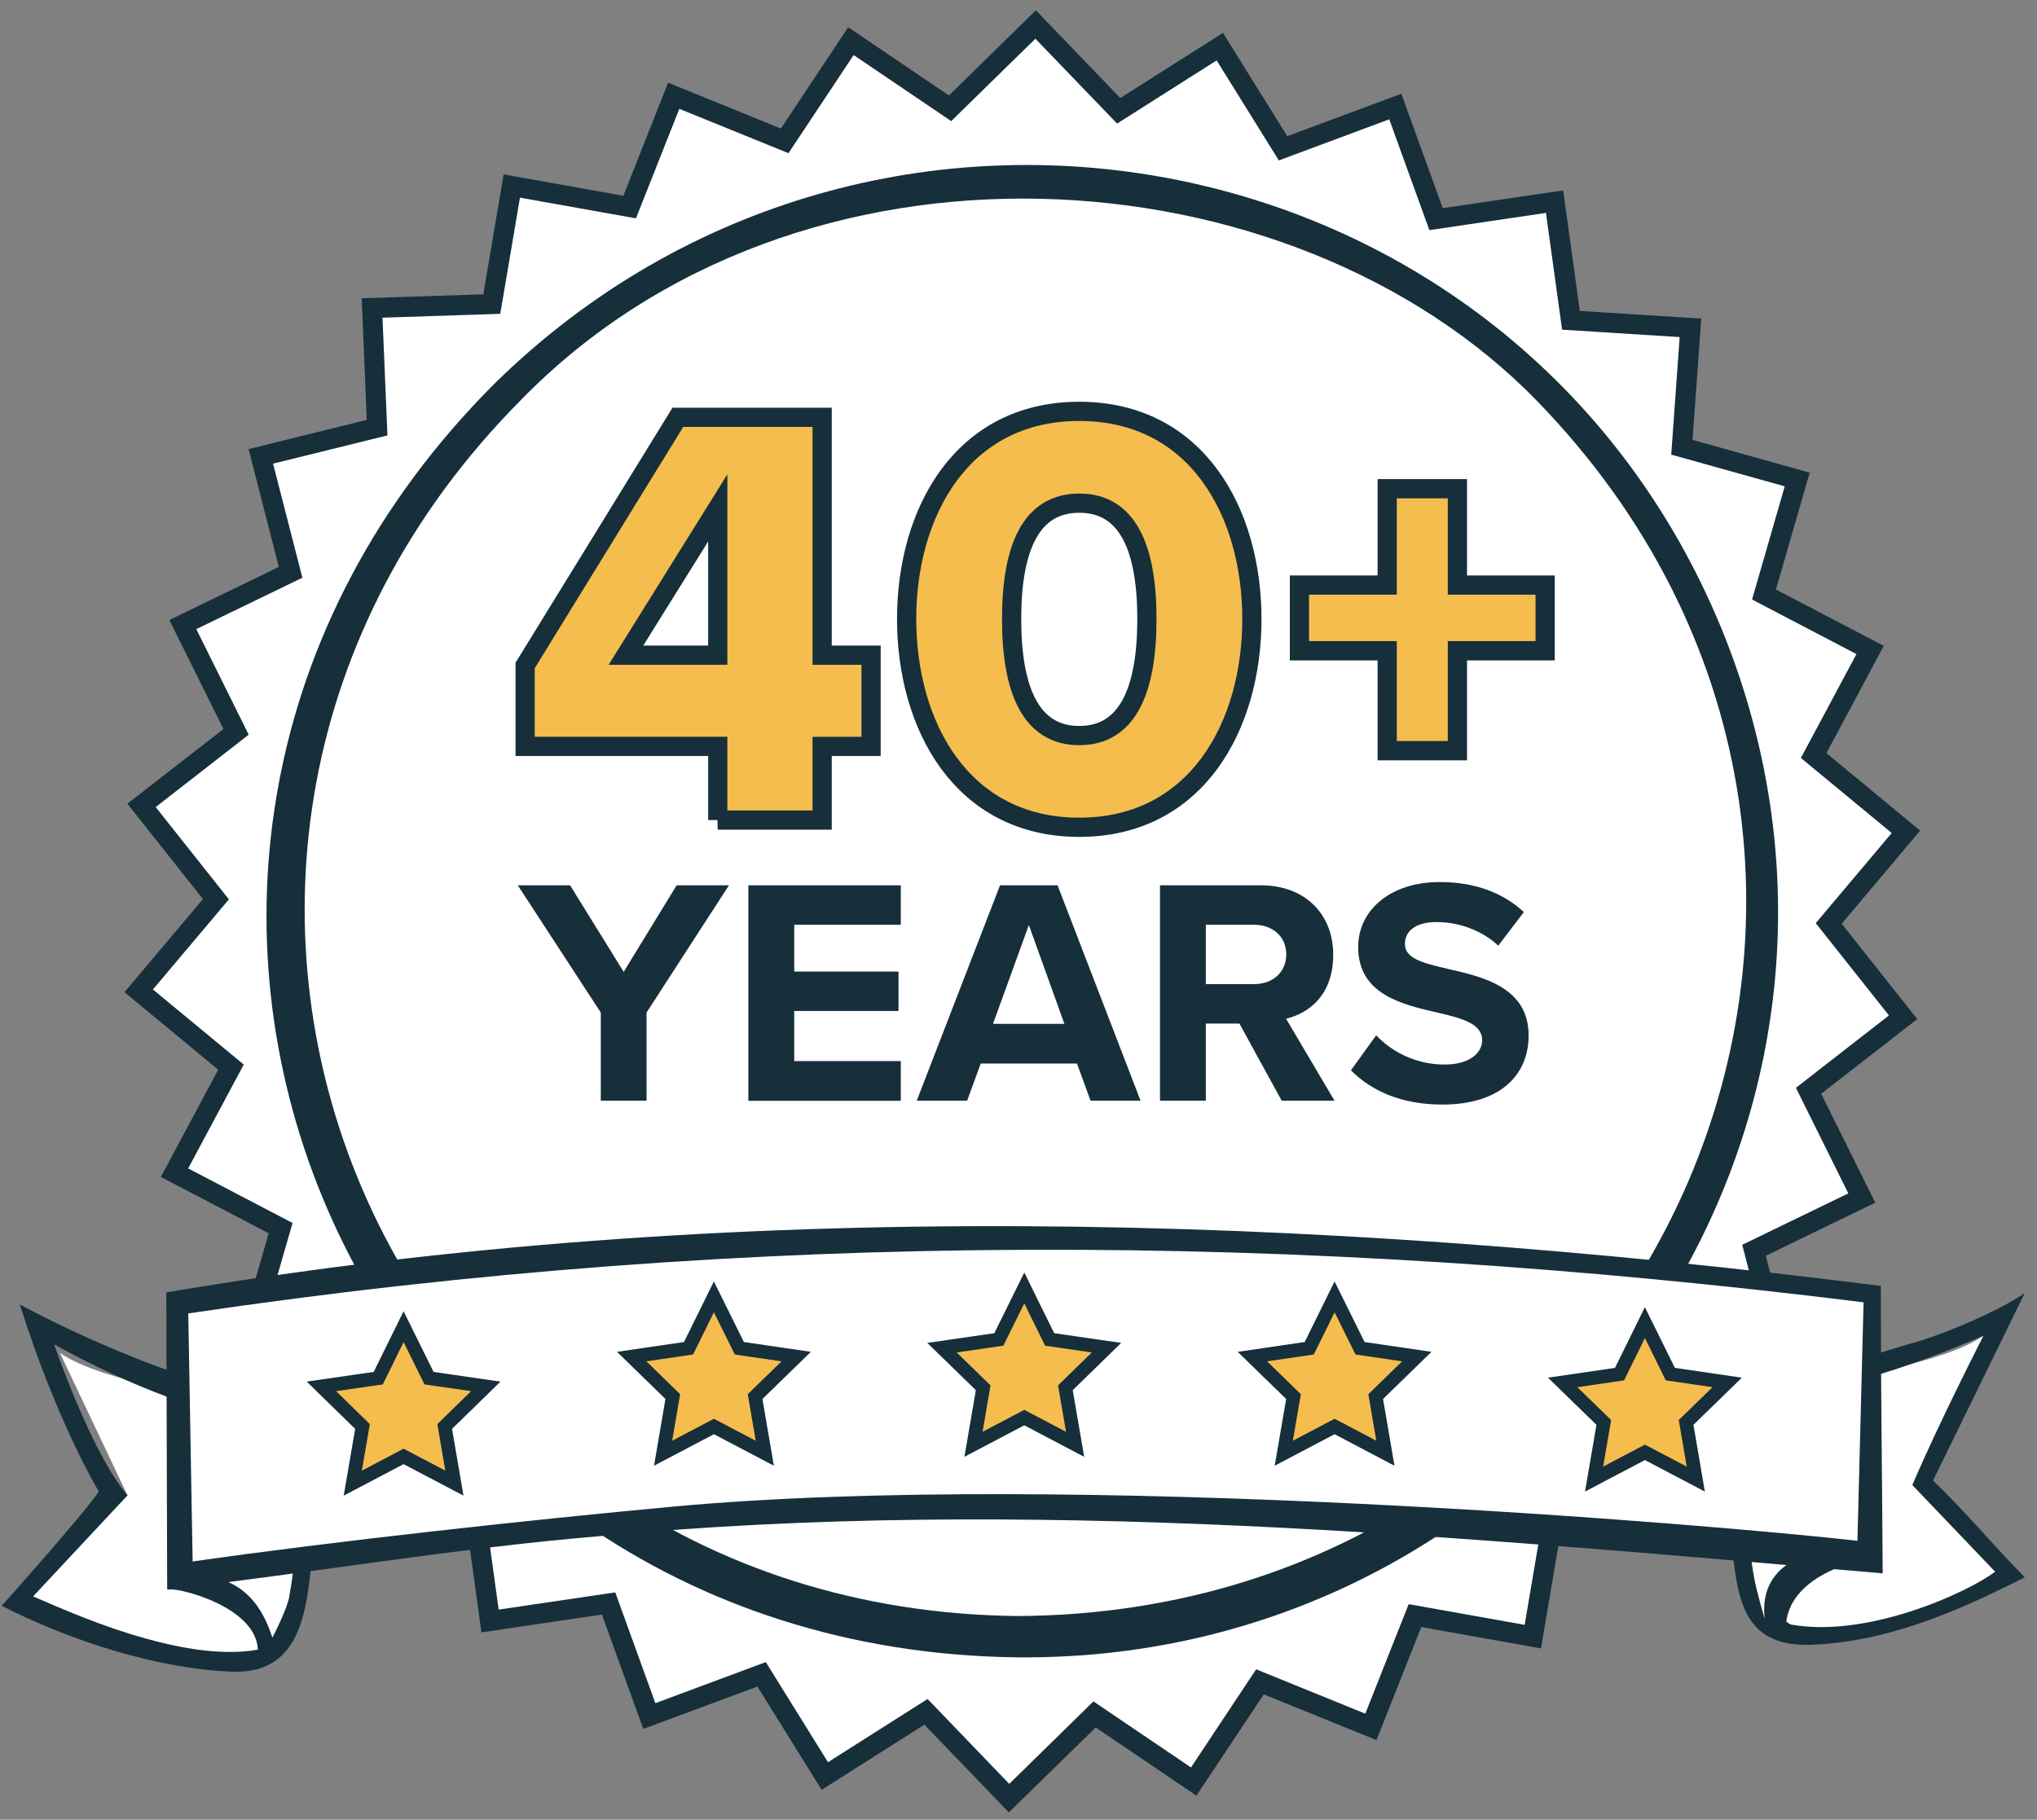
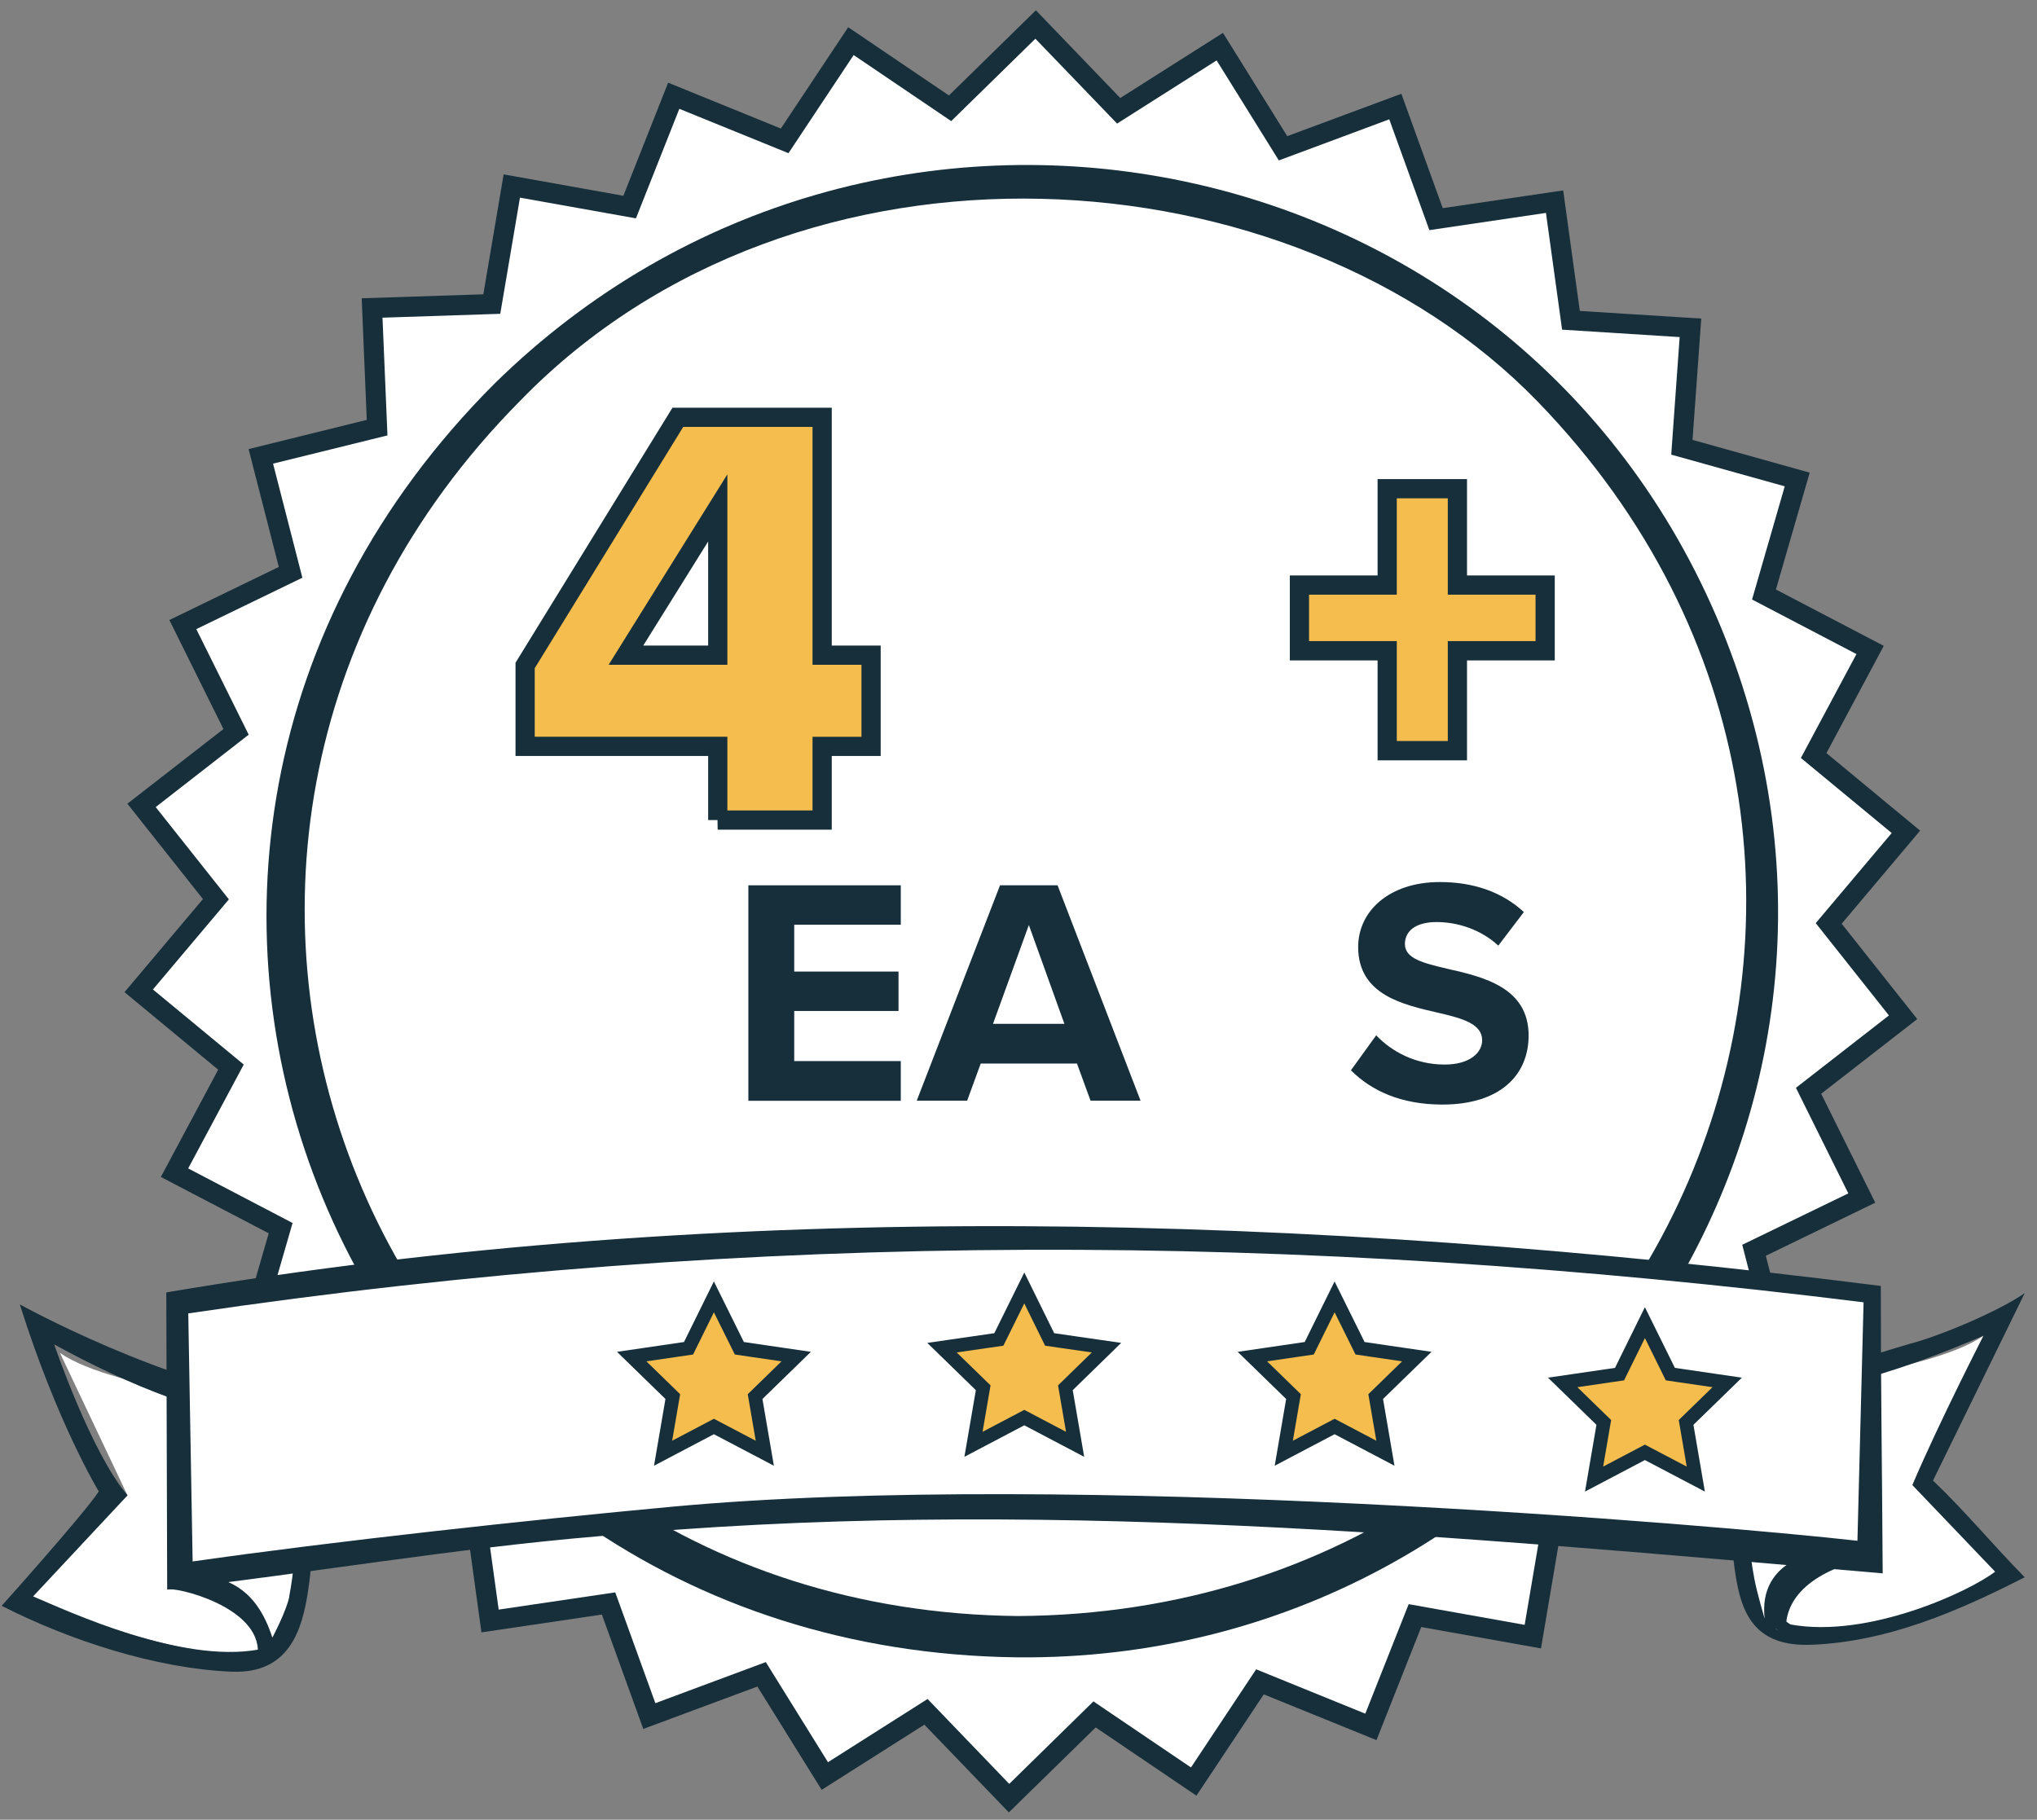
<svg xmlns="http://www.w3.org/2000/svg" id="Layer_1" viewBox="0 0 205.67 183.76">
  <rect x="0" y="0" width="205.67" height="183.76" fill="#808080" stroke="none" />
  <defs>
    <style>.cls-1,.cls-2,.cls-3{fill:#f4bd4d;}.cls-4{fill:#fff;}.cls-5{fill:#162f3b;}.cls-2{stroke-width:1.94px;}.cls-2,.cls-3{stroke:#162f3b;stroke-miterlimit:10;}.cls-3{stroke-width:1.38px;}</style>
  </defs>
  <polygon class="cls-4" points="112.95 11.16 123.16 4.69 129.54 14.95 140.88 10.74 144.99 22.11 156.95 20.34 158.61 32.32 170.68 33.08 169.81 45.14 181.45 48.39 178.1 60.01 188.81 65.61 183.11 76.28 192.43 83.99 184.64 93.23 192.15 102.71 182.61 110.14 187.98 120.97 177.1 126.24 180.11 137.96 168.37 140.86 168.88 152.94 156.79 153.34 154.77 165.26 142.87 163.13 138.42 174.38 127.22 169.82 120.52 179.9 110.51 173.11 101.87 181.57 93.49 172.86 83.28 179.34 76.9 169.07 65.56 173.28 61.45 161.91 49.49 163.68 47.83 151.7 35.76 150.94 36.63 138.88 24.98 135.63 28.34 124.01 17.62 118.41 23.32 107.74 14.01 100.03 21.8 90.79 14.29 81.31 23.83 73.89 18.46 63.05 29.34 57.78 26.33 46.06 38.07 43.16 37.56 31.08 49.65 30.68 51.66 18.76 63.57 20.89 68.02 9.64 79.22 14.2 85.91 4.13 95.92 10.91 104.56 2.45 112.95 11.16" />
  <path class="cls-5" d="m101.85,183.01l-8.52-8.85-10.37,6.58-6.49-10.43-11.52,4.28-4.18-11.55-12.16,1.8-1.68-12.17-12.26-.77.88-12.25-11.83-3.31,3.41-11.8-10.89-5.69,5.79-10.83-9.46-7.83,7.92-9.4-7.63-9.63,9.7-7.54-5.46-11.01,11.05-5.36-3.05-11.9,11.93-2.95-.51-12.28,12.28-.4,2.05-12.11,12.09,2.16,4.52-11.42,11.38,4.63,6.8-10.23,10.17,6.89,8.78-8.6,8.52,8.86,10.37-6.58,6.49,10.43,11.52-4.28,4.18,11.55,12.16-1.79,1.68,12.17,12.26.77-.88,12.25,11.83,3.31-3.41,11.8,10.89,5.69-5.79,10.83,9.46,7.83-7.92,9.4,7.63,9.63-9.7,7.54,5.46,11-11.05,5.36,3.05,11.9-11.93,2.95.51,12.28-12.28.4-2.05,12.12-12.09-2.16-4.52,11.42-11.38-4.62-6.8,10.23-10.17-6.89-8.78,8.59Zm-8.2-11.45l8.25,8.58,8.5-8.33,9.85,6.67,6.58-9.91,11.02,4.48,4.38-11.06,11.71,2.09,1.99-11.73,11.89-.39-.5-11.89,11.55-2.85-2.96-11.52,10.71-5.19-5.29-10.66,9.39-7.31-7.39-9.32,7.67-9.1-9.17-7.58,5.61-10.49-10.54-5.51,3.3-11.43-11.46-3.2.85-11.87-11.87-.75-1.63-11.79-11.77,1.74-4.05-11.19-11.15,4.15-6.28-10.1-10.05,6.38-8.25-8.57-8.5,8.32-9.85-6.67-6.58,9.91-11.02-4.48-4.38,11.06-11.71-2.09-1.99,11.73-11.89.39.5,11.89-11.55,2.85,2.96,11.52-10.71,5.19,5.29,10.66-9.39,7.31,7.39,9.32-7.67,9.1,9.17,7.58-5.61,10.49,10.54,5.51-3.3,11.43,11.46,3.2-.85,11.87,11.87.75,1.63,11.79,11.77-1.74,4.05,11.19,11.15-4.15,6.28,10.11,10.05-6.38Z" />
-   <circle class="cls-4" cx="103.02" cy="92.3" r="74.91" />
  <path class="cls-5" d="m102.68,167.36C34.49,166.55,1.46,87.19,49.94,38.73,88.37.99,153.06,13.24,173.77,63.37c20.7,50.39-17.05,104.53-71.09,103.99h0Zm.1-4.17c65.32-.38,97.74-75.92,52.47-122.64-24.77-25.56-74.62-29.01-102.72-.09-45.7,46.13-14.91,122.08,50.25,122.73h0Z" />
  <path class="cls-4" d="m204.36,159.24s-20.46,8.86-25.46,4.98c-5-3.88-2.27-23.81-2.27-23.81,0,0,18.19-1.66,23.65-5.54l-6.82,14.39,10.91,9.97Z" />
  <path class="cls-5" d="m193.08,149.97c2.74-6.43,7.19-15.09,7.19-15.09-7.76,3.35-15.47,5.79-23.68,6.54,0,0,.51-.94.51-.94-.84,5.73-1.82,20.2,3.68,23.56,7.86,1.44,18.09-3.34,20.66-5.33l-8.35-8.74Zm11.38,9.29c-6.81,3.47-13.86,6.52-21.53,6.83-5.8.24-7.12-3.2-7.72-7.2-1.15-7.69.49-12.1.94-18.53l.03-.35s.39-.05.39-.05c5.99-.88,10.42-2.55,16.22-4.25,3.12-.8,9.11-3.35,11.64-5.13,0,0-9.26,18.93-9.26,18.93,3.24,3.08,6.11,6.58,9.27,9.77h0Z" />
  <path class="cls-4" d="m178.9,164.23c.16.13.35.24.55.34-.37-7.61,9.5-7.94,9.5-7.94,0,0-6.92-8.57-12.9-9.94-.38,6.19-.31,15.08,2.86,17.54Z" />
  <path class="cls-5" d="m178.83,164.31c-4.7-4.88-4.24-12.59-3.64-18.85,3.3.72,6.1,2.68,8.3,4.88,1.96,1.86,4.17,4.96,6.02,6.94-3.93.52-9.51,2.78-9.18,7.55-.25-.13-1.28-.34-1.5-.52h0Zm-.65-.8c-.73-6.06,5.34-7.56,10.75-7.22,0,0-.25.55-.25.55-3.23-4.05-7.92-7.83-12.85-9.21,0,0,1.17-.88,1.17-.88-.02,4.51-.98,6.85.14,12.72.27,1.44,1.05,4.04,1.05,4.04Z" />
  <path class="cls-4" d="m1.97,160.98s20.46,8.86,25.46,4.98c5-3.88,2.27-23.81,2.27-23.81,0,0-18.19-1.66-23.65-5.54l6.82,14.39-10.91,9.97Z" />
  <path class="cls-5" d="m3.35,161.21c3.63,1.54,14.92,6.8,22.78,5.36,5.51-3.36,3.95-18.63,3.11-24.36,0,0,.29,1.87.29,1.87-8.21-.75-16.65-4.24-24.06-8.32,0,0,3.72,10.93,7.41,15.24l-9.53,10.2Zm6.63-10.59s-4.19-6.87-7.98-18.9c0,0,14.72,8.18,27.75,9.97,0,0,.39.05.39.05l.03.35c.45,6.43,2.1,10.84.94,18.53-.6,4-1.92,8.43-7.72,8.19-7.66-.31-16.41-3.18-23.22-6.65,0,0,8.23-9.18,9.8-11.54Z" />
  <path class="cls-4" d="m27.43,165.97c-.16.13-.35.24-.55.34.37-7.61-9.5-7.94-9.5-7.94,0,0,6.92-8.57,12.9-9.94.38,6.19.31,15.08-2.86,17.54Z" />
  <path class="cls-5" d="m27.5,166.05c-.22.18-1.22.82-1.47.95.33-4.77-8.45-6.82-9.14-6.48,2.44-1.2,3.99-6.59,5.95-8.45,2.2-2.2,5.01-4.16,8.3-4.88.6,6.26,1.06,13.97-3.64,18.85h0Zm1.7-4.83c1.12-5.87.16-8.21.14-12.72,0,0,1.17.88,1.17.88-4.93,1.38-9.62,5.17-12.85,9.21,0,0-.29.42-.29.42,5.41-.34,8.51,1.34,10.13,6.36,0,0,1.43-2.71,1.71-4.14Z" />
  <path class="cls-4" d="m16.87,130.57s37.78-4.06,86.26-3.94c48.48.12,86.43,3.53,86.43,3.53l-.04,26.54s-44.47-4.85-85.86-5.38c-30.73-.4-63.93,4.18-86.27,7.05l-.52-27.8Z" />
  <path class="cls-5" d="m16.79,130.51c57.17-9.68,115.49-7.92,172.82-.69,0,0,.29.04.29.04v.3c0,10.84.13,17.88.19,28.72-43.11-3.72-86.54-7.85-129.74-3.74-14.54,1.23-28.95,3.7-43.47,5.38l-.09-30.02h0Zm2.66,27.17c14.24-2.04,34.06-4.2,48.41-5.53,40.34-3.74,105.37,1.83,119.68,3.44l.62-24.08c-57.17-7.12-111.69-7.4-169.15,1.12l.44,25.05Z" />
-   <polygon class="cls-3" points="40.75 133.97 43.32 139.17 49.05 140 44.9 144.05 45.88 149.77 40.75 147.07 35.62 149.77 36.6 144.05 32.45 140 38.19 139.17 40.75 133.97" />
  <polygon class="cls-3" points="72.08 130.96 74.65 136.15 80.39 136.99 76.24 141.03 77.22 146.75 72.08 144.05 66.95 146.75 67.93 141.03 63.78 136.99 69.52 136.15 72.08 130.96" />
  <polygon class="cls-3" points="103.42 130.06 105.98 135.26 111.72 136.09 107.57 140.14 108.55 145.85 103.42 143.15 98.29 145.85 99.27 140.14 95.11 136.09 100.85 135.26 103.42 130.06" />
  <polygon class="cls-3" points="134.75 130.96 137.32 136.15 143.05 136.99 138.9 141.03 139.88 146.75 134.75 144.05 129.62 146.75 130.6 141.03 126.45 136.99 132.19 136.15 134.75 130.96" />
  <polygon class="cls-3" points="166.08 133.56 168.65 138.76 174.39 139.6 170.24 143.64 171.22 149.36 166.08 146.66 160.95 149.36 161.93 143.64 157.78 139.6 163.52 138.76 166.08 133.56" />
-   <path class="cls-5" d="m60.66,111.15v-8.9l-8.38-12.85h5.28l5.41,8.74,5.35-8.74h5.28l-8.32,12.85v8.9h-4.63Z" />
  <path class="cls-5" d="m75.56,111.15v-21.75h15.39v3.98h-10.76v4.73h10.53v3.98h-10.53v5.06h10.76v4.01h-15.39Z" />
  <path class="cls-5" d="m110.11,111.15l-1.37-3.75h-9.72l-1.37,3.75h-5.09l8.41-21.75h5.81l8.38,21.75h-5.06Zm-6.23-17.74l-3.62,9.98h7.21l-3.59-9.98Z" />
-   <path class="cls-5" d="m129.41,111.15l-4.27-7.79h-3.39v7.79h-4.63v-21.75h10.18c4.53,0,7.31,2.97,7.31,7.01s-2.41,5.9-4.76,6.46l4.89,8.28h-5.32Zm-2.8-17.77h-4.86v6h4.86c1.86,0,3.26-1.17,3.26-3s-1.4-3-3.26-3Z" />
  <path class="cls-5" d="m138.96,104.56c1.53,1.6,3.91,2.94,6.91,2.94,2.54,0,3.78-1.21,3.78-2.45,0-1.63-1.89-2.19-4.4-2.77-3.55-.82-8.12-1.79-8.12-6.65,0-3.62,3.13-6.56,8.25-6.56,3.46,0,6.33,1.04,8.48,3.03l-2.58,3.39c-1.76-1.63-4.11-2.38-6.23-2.38s-3.2.91-3.2,2.22c0,1.47,1.83,1.92,4.34,2.51,3.59.81,8.15,1.89,8.15,6.72,0,3.98-2.84,6.98-8.71,6.98-4.17,0-7.18-1.4-9.23-3.46l2.54-3.52Z" />
  <path class="cls-2" d="m72.47,82.81v-7.44h-19.45v-8.17l15.42-25.06h14.57v24.02h4.94v9.21h-4.94v7.44h-10.55Zm0-31.52l-9.27,14.87h9.27v-14.87Z" />
-   <path class="cls-2" d="m108.97,41.54c11.89,0,17.43,10.24,17.43,20.97s-5.55,21.03-17.43,21.03-17.43-10.3-17.43-21.03,5.55-20.97,17.43-20.97Zm0,9.27c-4.88,0-6.83,4.51-6.83,11.7s1.95,11.77,6.83,11.77,6.83-4.57,6.83-11.77-1.95-11.7-6.83-11.7Z" />
  <polygon class="cls-1" points="140.06 75.8 140.06 65.71 131.2 65.71 131.2 59.08 140.06 59.08 140.06 49.35 147.15 49.35 147.15 59.08 156.02 59.08 156.02 65.71 147.15 65.71 147.15 75.8 140.06 75.8" />
  <path class="cls-5" d="m146.18,50.32v9.73h8.86v4.69h-8.86v10.09h-5.15v-10.09h-8.86v-4.69h8.86v-9.73h5.15m1.94-1.94h-9.03v9.73h-8.86v8.58h8.86v10.09h9.03v-10.09h8.86v-8.58h-8.86v-9.73h0Z" />
</svg>